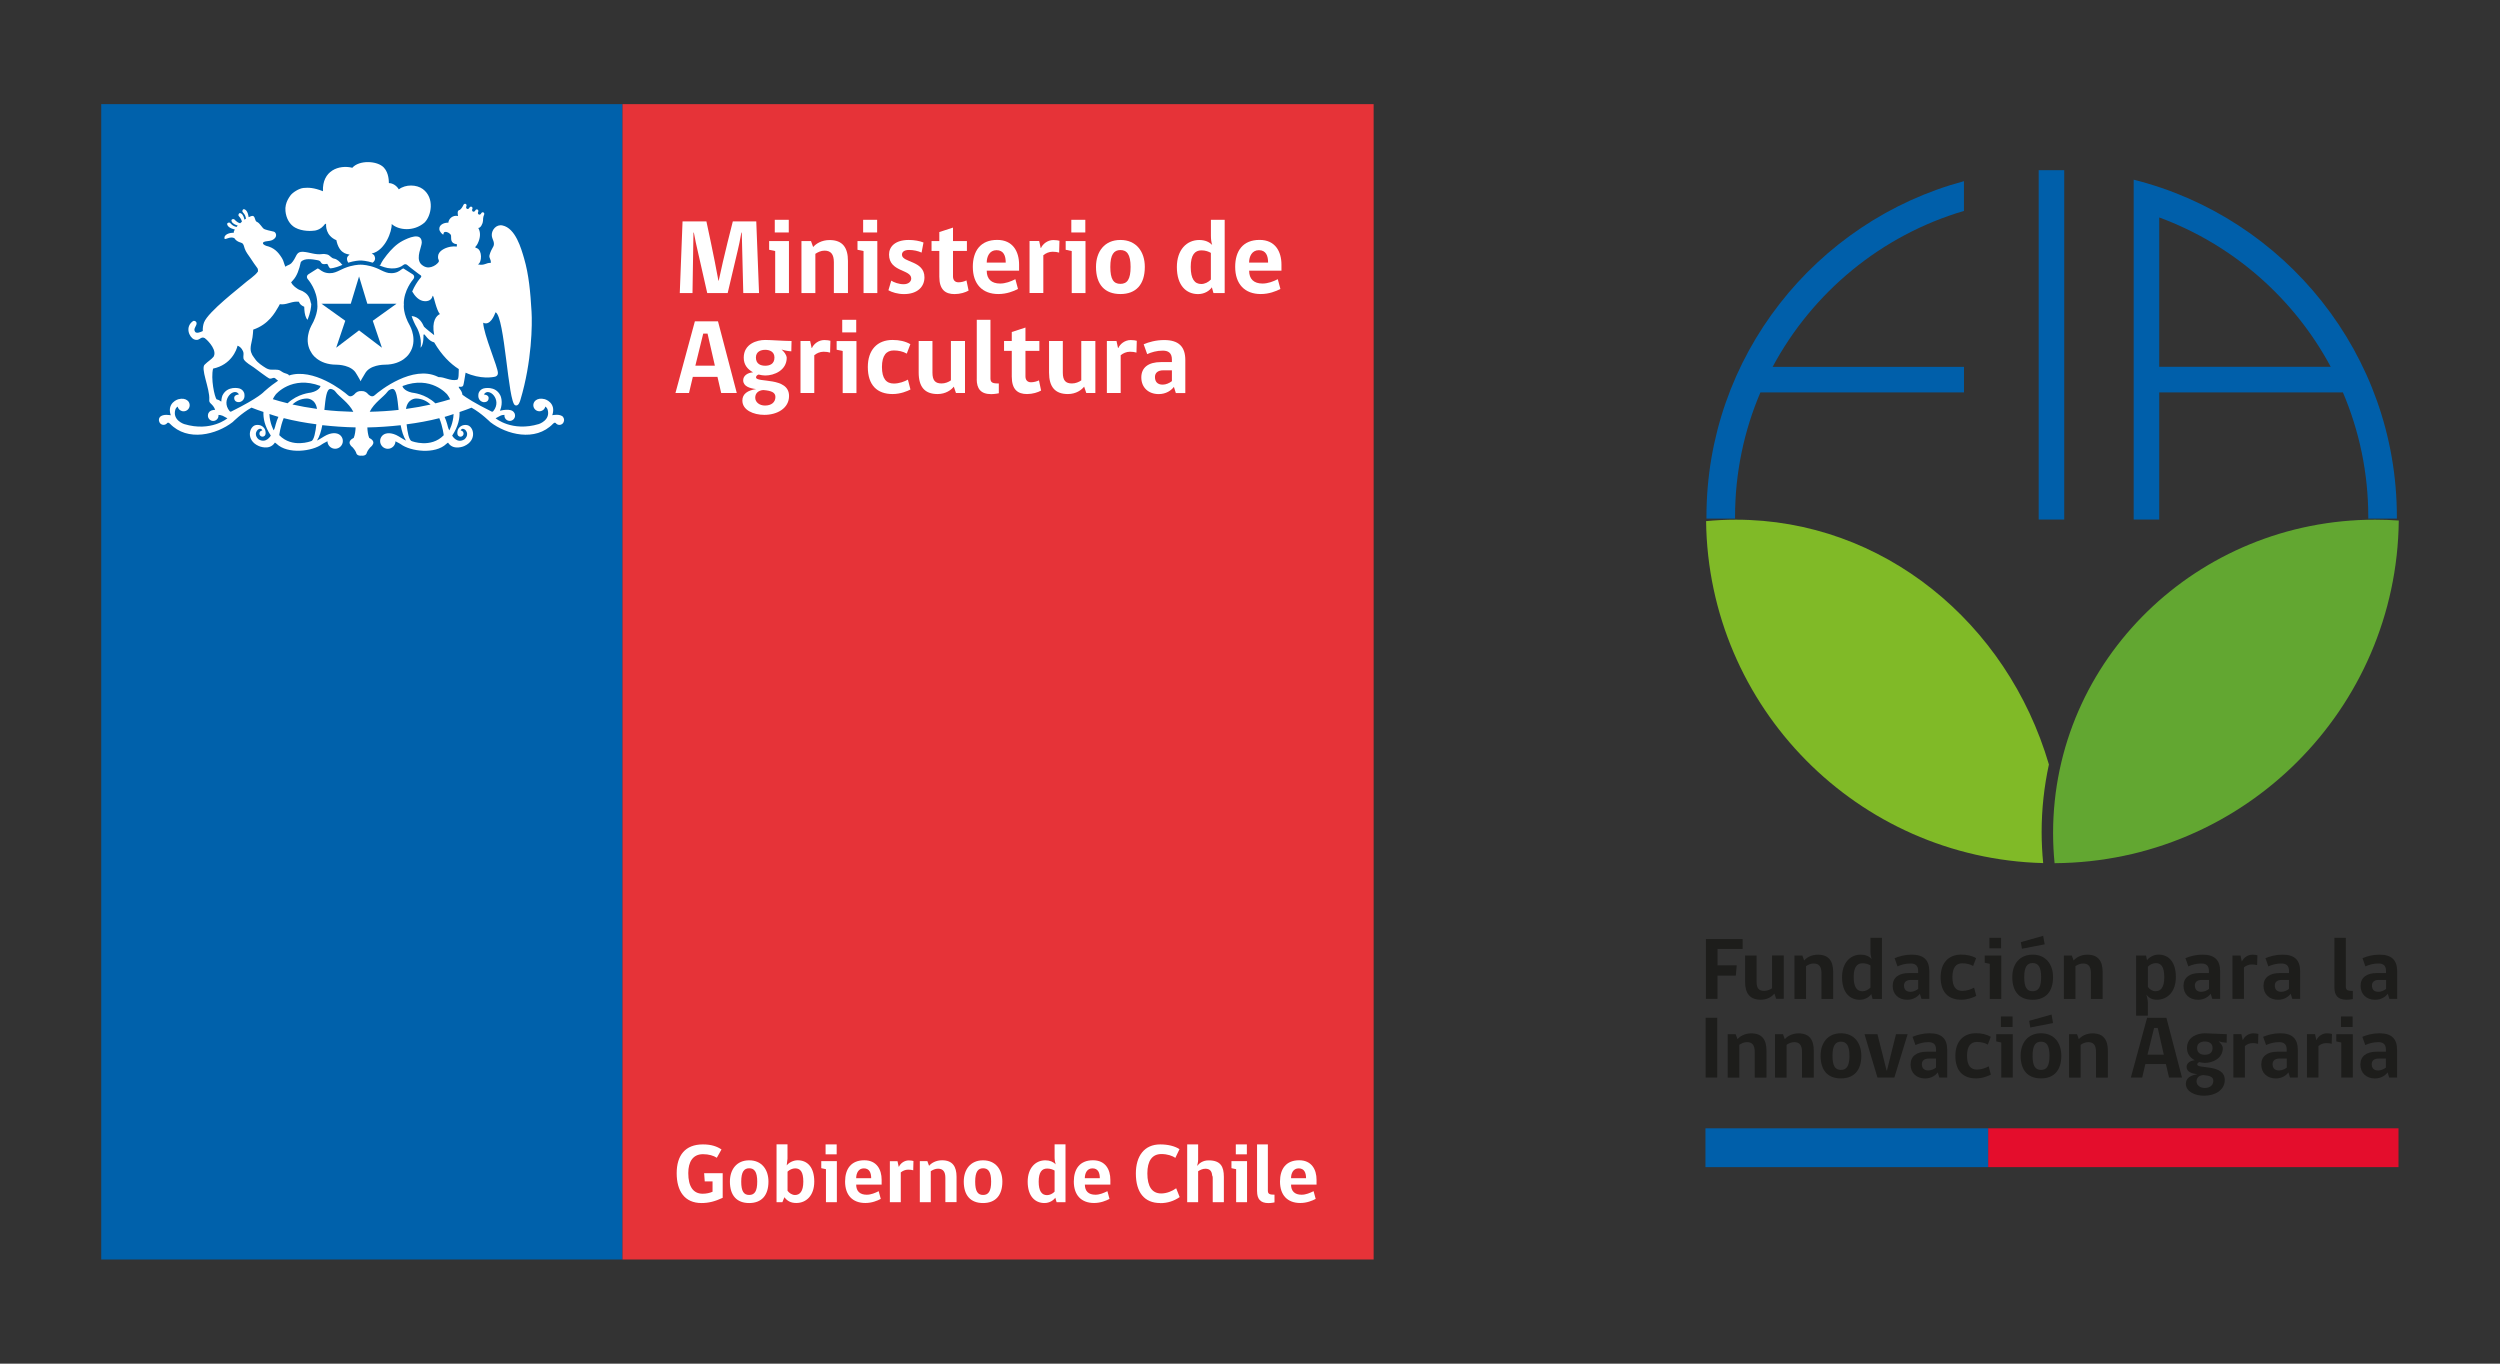
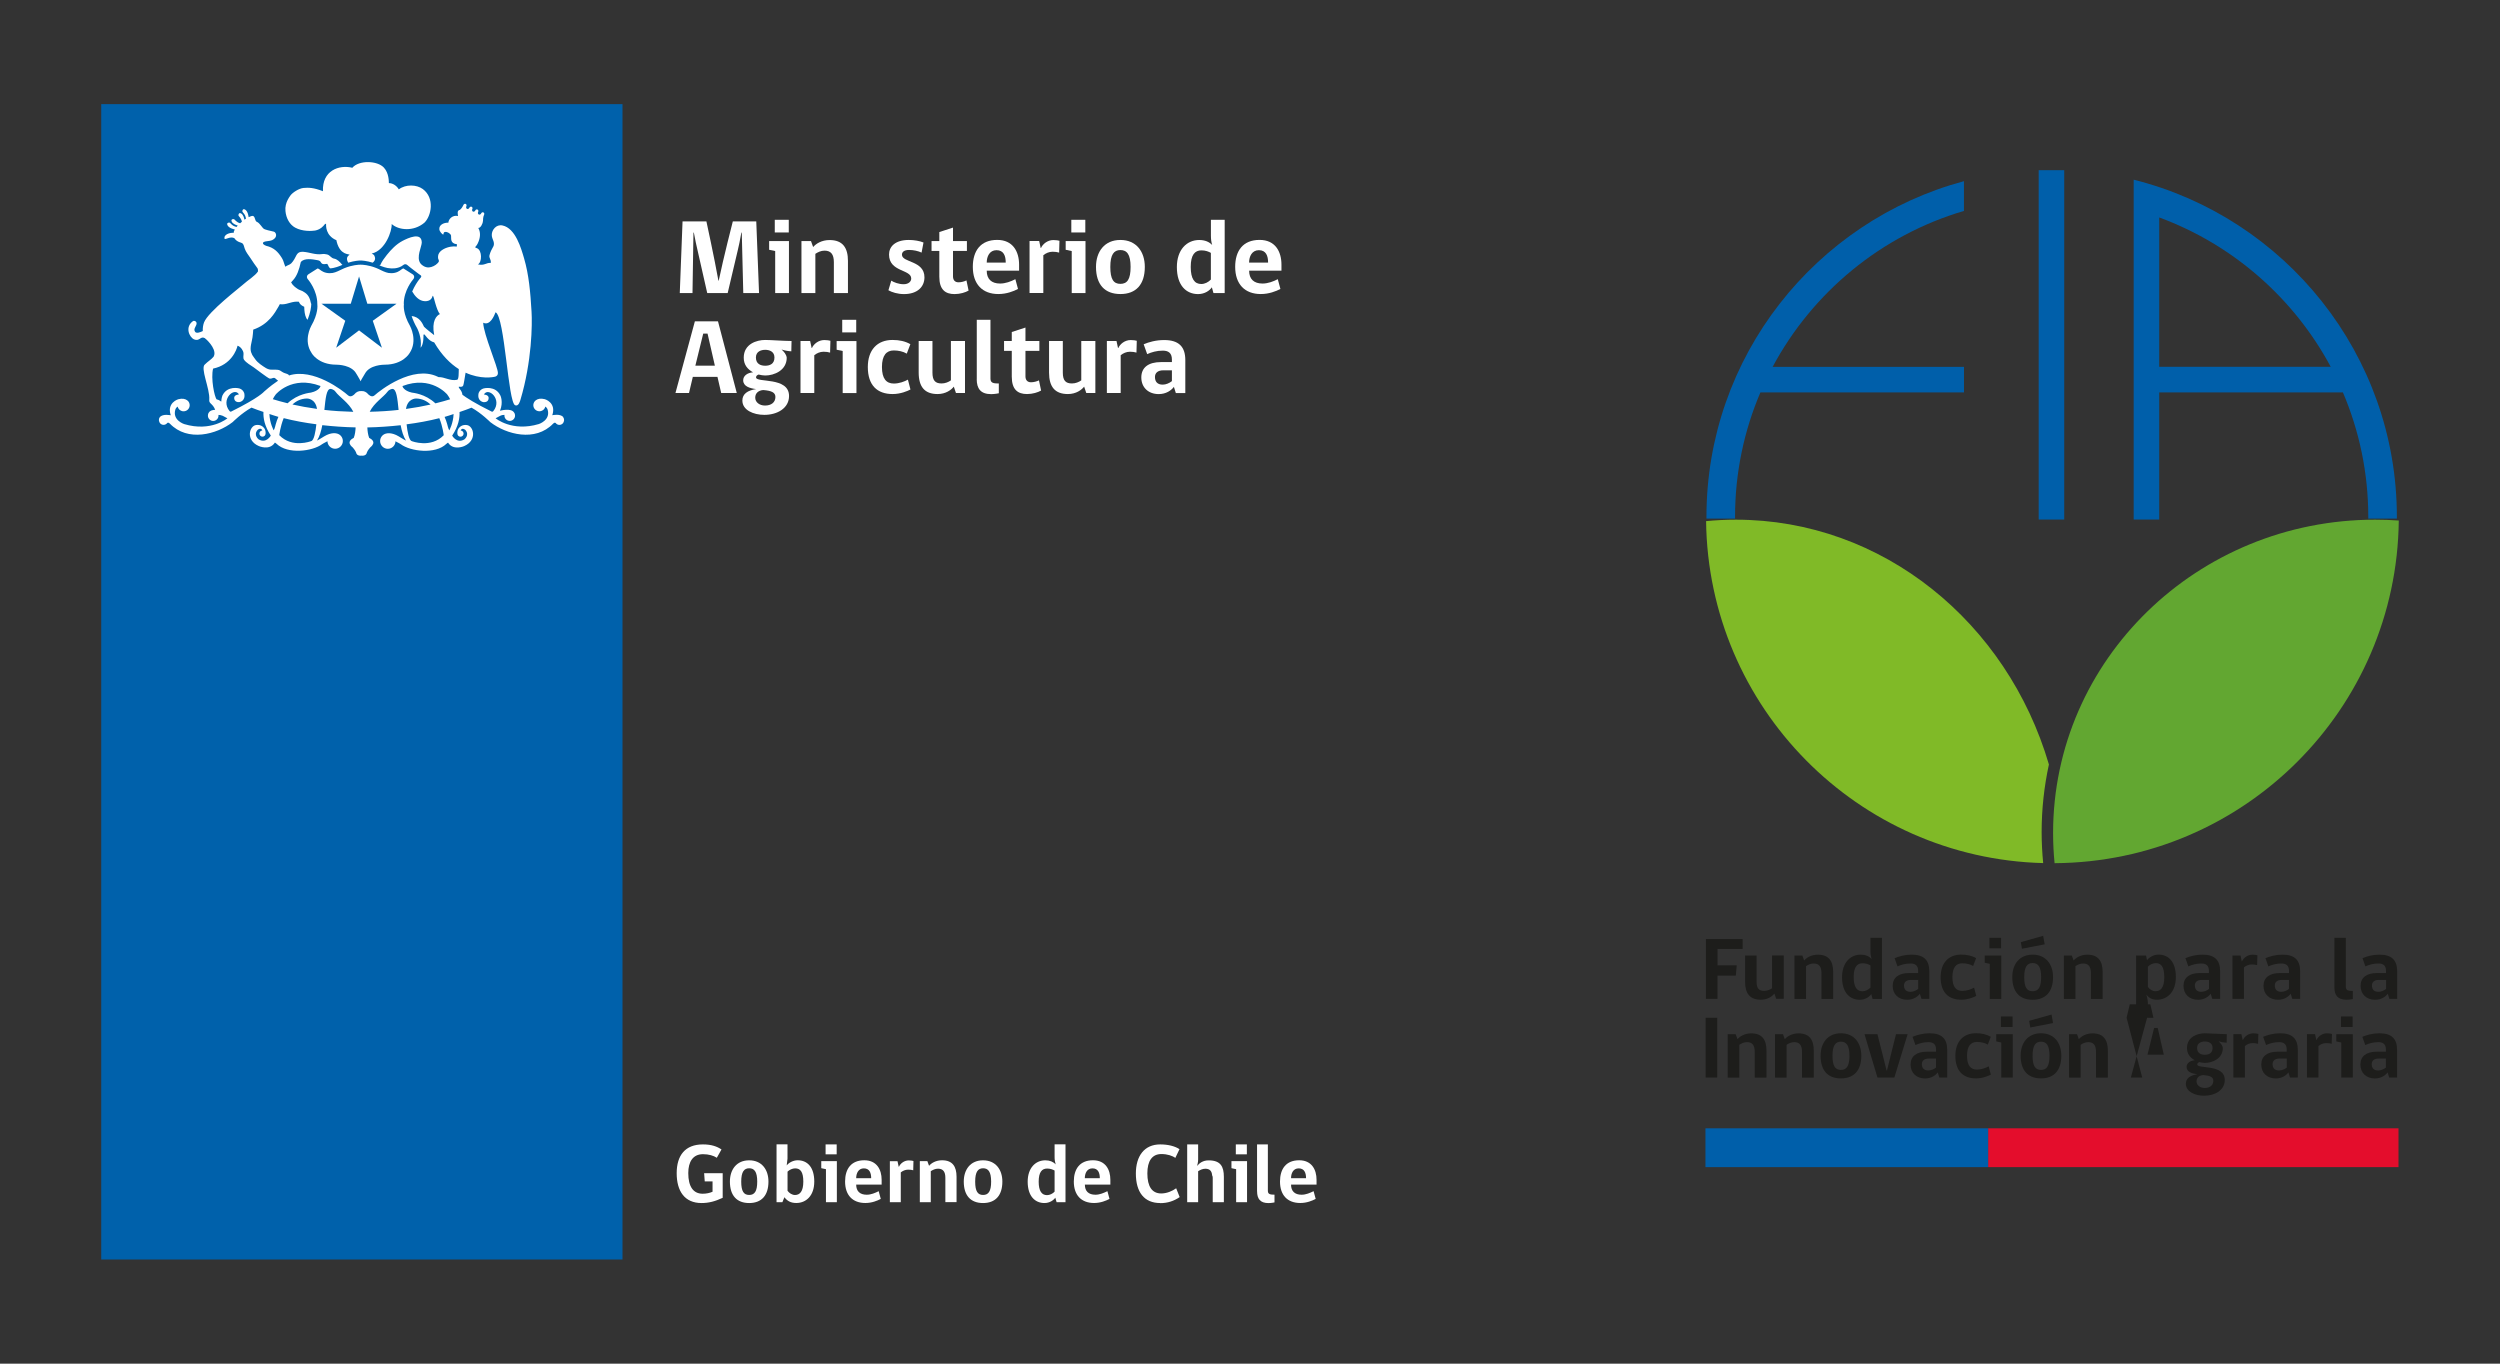
<svg xmlns="http://www.w3.org/2000/svg" id="Capa_1" version="1.1" viewBox="0 0 550 300">
  <rect x="0" y="0" width="550" height="300" fill="#333333" stroke="none" />
  <defs>
    <style>
      .st0 {
        fill: #fff;
      }

      .st1 {
        fill: #0061ab;
      }

      .st2 {
        fill: #e40d2c;
      }

      .st3 {
        fill: #1d1d1b;
      }

      .st4 {
        fill: #e63338;
      }

      .st5 {
        fill: #62a731;
      }

      .st6 {
        fill: #005faa;
      }

      .st7 {
        fill: #80ba27;
      }
    </style>
  </defs>
  <g>
    <rect class="st1" x="22.27" y="22.91" width="114.68" height="254.18" />
-     <rect class="st4" x="136.95" y="22.91" width="165.25" height="254.18" />
    <path class="st0" d="M158.99,263.52c-1.68.79-3.08,1.15-4.65,1.15-3.72,0-5.47-2.62-5.47-6.56s1.88-6.34,5.77-6.34c1.9,0,3.11.46,4.09,1.11l-1.03,1.83c-.7-.46-1.75-.79-3.04-.79-2.23,0-3.24,1.69-3.24,4.16,0,2.93,1.07,4.54,3.17,4.54.81,0,1.58-.17,2.17-.44v-2.28h-1.72l-.13-1.79h4.08v5.44Z" />
    <path class="st0" d="M169.06,259.95c0,3.08-1.55,4.72-4.24,4.72s-4.24-1.62-4.24-4.72c0-2.66,1.48-4.68,4.24-4.68s4.24,2.03,4.24,4.68M166.59,259.95c0-2.18-.65-2.93-1.77-2.93s-1.75.78-1.75,2.93.57,2.94,1.75,2.94,1.77-.79,1.77-2.94" />
    <path class="st0" d="M173.1,256.37c.41-.55,1.38-1.11,2.39-1.11,2.12,0,3.65,1.51,3.65,4.68s-1.84,4.72-3.95,4.72c-1.29,0-2.04-.5-2.62-1.27l-.44,1.09h-1.29v-12.72h2.41v3.15l-.17,1.45ZM173.26,261.98c.37.5.99.92,1.64.92,1.05,0,1.83-.77,1.83-2.95s-.68-2.91-1.79-2.91c-.61,0-1.27.32-1.68.72v4.22Z" />
    <path class="st0" d="M181.71,264.48v-7.26l-1.03-.22v-1.55h3.43v9.03h-2.39ZM181.63,251.77h2.44v2.19h-2.44v-2.19Z" />
    <path class="st0" d="M188.36,260.61c0,1.44.81,2.23,2.32,2.23.94,0,1.85-.39,2.63-.78l.46,1.7c-.76.4-1.95.9-3.39.9-2.82,0-4.46-1.73-4.46-4.72,0-2.78,1.33-4.68,4.22-4.68,2.73,0,3.82,2.03,3.82,4.3v1.05h-5.6ZM190.04,257.04c-1.19,0-1.68,1.09-1.68,2.16h3.3c0-1.16-.37-2.16-1.62-2.16" />
    <path class="st0" d="M200.92,257.46c-.29-.09-.7-.14-1.13-.14-.64,0-1.21.28-1.62.61v6.56h-2.4v-9.03h1.68c.09.42.18.81.26,1.21h.07c.27-.64,1.09-1.38,2.15-1.38.48,0,.83.07,1.03.13-.02.68-.02,1.36-.05,2.04" />
    <path class="st0" d="M207.98,264.48v-5.36c0-1.36-.52-2.01-1.62-2.01-.63,0-1.16.28-1.59.55v6.82h-2.41v-9.03h1.66l.37,1.03c.51-.61,1.51-1.22,2.86-1.22,2.28,0,3.19,1.35,3.19,3.63v5.58h-2.45Z" />
    <path class="st0" d="M220.52,259.95c0,3.08-1.55,4.72-4.25,4.72s-4.24-1.62-4.24-4.72c0-2.66,1.48-4.68,4.24-4.68s4.25,2.03,4.25,4.68M218.05,259.95c0-2.18-.65-2.93-1.77-2.93s-1.74.78-1.74,2.93.57,2.94,1.74,2.94,1.77-.79,1.77-2.94" />
    <path class="st0" d="M232.24,256.15c-.15-.52-.23-.97-.23-1.66v-2.73h2.4v12.72h-1.96l-.28-.99c-.37.55-1.24,1.18-2.39,1.18-2.05,0-3.69-1.48-3.69-4.7,0-2.99,1.7-4.7,3.89-4.7.98,0,1.75.33,2.25.89M232.01,257.52c-.37-.22-.94-.44-1.64-.44-1.14,0-1.86.78-1.86,2.88s.69,2.97,1.83,2.97c.6,0,1.21-.29,1.67-.77v-4.63Z" />
    <path class="st0" d="M238.67,260.61c0,1.44.81,2.23,2.32,2.23.94,0,1.84-.39,2.64-.78l.46,1.7c-.76.4-1.96.9-3.39.9-2.82,0-4.46-1.73-4.46-4.72,0-2.78,1.33-4.68,4.22-4.68,2.73,0,3.82,2.03,3.82,4.3v1.05h-5.6ZM240.34,257.04c-1.2,0-1.68,1.09-1.68,2.16h3.3c0-1.16-.37-2.16-1.62-2.16" />
    <path class="st0" d="M255.25,264.67c-3.5,0-5.36-2.36-5.36-6.5,0-3.82,1.84-6.4,5.36-6.4,1.69,0,3.22.37,4.24,1.05l-.92,1.92c-.64-.48-1.77-.85-3.06-.85-2.06,0-3.09,1.53-3.09,4.26,0,2.88,1.03,4.41,3.05,4.41,1.22,0,2.44-.52,3.29-1.14l.77,1.94c-1.23.85-2.63,1.33-4.27,1.33" />
    <path class="st0" d="M261.18,264.48v-12.71h2.41v3.34c0,.63-.2,1.25-.23,1.4.51-.62,1.27-1.23,2.55-1.23,2.61,0,3.34,1.35,3.34,3.63v5.58h-2.45v-5.36c0-.24-.04-.42-.13-.55-.07-1.01-.59-1.46-1.49-1.46-.63,0-1.16.28-1.59.55v6.82h-2.41Z" />
    <path class="st0" d="M271.95,264.48v-7.26l-1.03-.22v-1.55h3.43v9.03h-2.39ZM271.88,251.77h2.43v2.19h-2.43v-2.19Z" />
    <path class="st0" d="M276.55,262.09v-10.32h2.38v10.19c0,.76.46.87,1.46.87v1.7s-.7.15-1.33.15c-1.84,0-2.5-.98-2.5-2.58" />
    <path class="st0" d="M284.03,260.61c0,1.44.81,2.23,2.32,2.23.94,0,1.84-.39,2.64-.78l.46,1.7c-.76.4-1.95.9-3.39.9-2.82,0-4.46-1.73-4.46-4.72,0-2.78,1.33-4.68,4.22-4.68,2.73,0,3.82,2.03,3.82,4.3v1.05h-5.6ZM285.71,257.04c-1.2,0-1.68,1.09-1.68,2.16h3.3c0-1.16-.37-2.16-1.62-2.16" />
    <path class="st0" d="M82,57.78c.25-.21.78-.66.36-1.53-.21-.4-.74-.44-.51-.49,2.88-.68,4.41-4.87,4.32-6.48,1.48,1.36,4.79,1.75,7.2-.29,1.55-1.5,2.3-5.43-.35-7.4-1.36-1-3.77-1.09-5.28.07-.48-.8-1.31-1.37-2.19-1.38-.01-.28.04-2.18-1.09-3.4-1.44-1.57-5.48-1.69-6.95.03-2.9-.73-6.67.61-6.46,5.16-2.04-.81-3.21-.82-4.29-.72-1.01.1-2.37,1-2.84,1.62-.22.28-.46.67-.63,1-.33.65-.59,1.51-.49,2.47.15,1.62.95,2.98,2.12,3.63,1.62.89,3.67.77,4.41.65.56-.12,1.17-.33,1.8-1,.19-.19.32-.5.6-.5,0,.41-.15,2.59,2.28,3.63.01.1.05.2.07.36.77,3,2.79,2.63,2.82,2.84-.89.54-.52,1.33-.3,1.74,1.37-.42,2.38-.48,2.7-.48s1.33.06,2.7.48" />
    <path class="st0" d="M88.83,66.84c0-3.01,2.02-5.33,2.05-5.36.22-.25.25-.48.23-.65-.04-.28-.26-.47-.3-.47-.58-.39-1.88-1.19-1.88-1.19l-.1-.09h-.11c-.14,0-.25.08-.43.22-.36.28-1.03.8-2.2.8-.21,0-.42-.02-.64-.05-.61-.09-1.64-.61-1.64-.61-.33-.18-.75-.36-.92-.43l-.07-.03c-1.68-.69-3.1-.75-3.5-.75s-1.82.06-3.5.75l-.08.03c-.09.04-.24.11-.42.19l-1.02.48c-.34.15-.78.32-1.12.37-.22.03-.43.05-.64.05-1.17,0-1.84-.52-2.2-.8-.18-.13-.29-.22-.42-.22h-.1s-.06.05-.06.05c0,0-1.33.82-1.89,1.2-.09.04-.3.22-.34.5-.02.16,0,.39.23.64.08.1,2.05,2.39,2.05,5.41.05.34.2,2.16-1.34,4.82-.07.14-1.77,3.24.09,5.97,0,.03,1.4,2.56,5.46,2.56.33,0,3.33.06,4.36,1.97.04.08.53.84.72,1.22l.23.46.23-.46c.2-.37.67-1.13.74-1.24,1.02-1.9,4.01-1.95,4.35-1.95,4.01,0,5.44-2.52,5.44-2.52,1.9-2.79.12-5.99.11-6.01-1.54-2.67-1.39-4.48-1.34-4.87M87.25,66.81l-5.24,3.76,2.01,5.93-5.03-3.82-5.03,3.82,2-5.93-5.24-3.75h-.02s6.47,0,6.47,0l1.82-6,1.82,6h6.46-.01Z" />
    <path class="st0" d="M123.9,91.75c-.66-.8-2.4-.4-2.4-.4.94-2.79-1.64-3.53-1.64-3.53-.92-.24-1.53-.07-1.92.2,0,0-.02.01-.03.02,0,0-.02.01-.02.02-.07.05-.13.09-.18.15-.23.24-.38.57-.38.93,0,.74.6,1.34,1.34,1.34.29,0,.55-.09.77-.24.26-.19.46-.47.53-.8.36.23.49.62.49.62.75,2.38-1.92,3.23-1.92,3.23-5.9,1.77-9.51-1.27-9.51-1.27l1.03-.55c.35-.16.68-.2.93-.2-.01.05-.02.11-.02.17,0,.63.53,1.16,1.17,1.16s1.17-.52,1.17-1.16c0-.48-.24-.72-.24-.72-.69-1.04-3.07-.35-3.07-.35.79-1.96.08-3.36.08-3.36-1.1-2.26-3.7-1.55-3.7-1.55-.91.28-1.1,1.08-1.1,1.08-.35,1.79,1.13,1.94,1.13,1.94,1.07.05,1.08-.81,1.08-.81.14-.83-1.04-.88-1.04-.88.99-1.75,4.13,1.12,2.08,3.65-.21.25-.41.09-.41.09-3.67-1.82-5.5-3.01-6.39-3.68-.09-1-.96-1.51-.79-1.77.14-.06.66.2.95-.23.11-.16.35-1.74.54-2.86,3.25,1.49,6.03,1.03,6.59.85.28-.12.51-.32.52-.75.05-1.24-3.16-8.52-3.24-11.09,1.52.75,2.45-1.59,2.72-2.3,2.04.93,2.74,19.83,4.31,20.46.78.32,1.09-.97,1.17-1.21,2.52-8.42,2.61-16.63,2.44-19.38-.25-4.31-.6-8.17-1.64-11.72-.64-2.18-1.87-6.64-4.76-7.25-1.35-.29-2.37.97-2.35,2.1.02.98.7,1.45.4,2.41-.36.63-.72,1.31-.9,2.02-.17.7.45.99.25,1.73-.91-.14-1.37.66-2.8.3.93-.43.95-3.1-.2-3.55-.17-.07-.37-.1-.4-.25,0,0,.37-.39.55-.78.66-1.35.65-2.53.13-3.43.47.04.97-.83,1.03-1.53h.01s0-.04,0-.05h0c.01-.19-.02-.8.25-1.36.09-.19,0-.4-.16-.48-.16-.08-.38,0-.47.18-.28.6-.96.26-.67-.33.09-.19,0-.4-.16-.48-.16-.07-.38-.02-.47.18-.27.57-.93.25-.66-.32.09-.18,0-.4-.16-.47-.16-.07-.38-.01-.47.18-.28.59-.96.26-.68-.32.09-.2,0-.41-.16-.49-.16-.07-.37,0-.47.18-.3.63-.51.89-.82,1.14-.64.11-.47.85-.39,1.34-1.19-.26-2.09.65-2.13,1.47h-.13c-.99.02-1.93.53-1.86,1.44.04.52.64,1.16.87,1.17.11-.04-.05-.55.46-.58.47-.03,1.16.37,1.25.82.1.51-.31,1.72,1.3,1.9,0,0-.01.25-.04.51-.58-.04-.73-.07-1.3.02-1.02.16-2.41.73-2.75,1.74-.07.17-.09.52-.07.76.02.21.21.46.19.72-.02.12-.23.38-.32.45-.42.45-1.21.87-1.91.9-.77.04-1.52-.46-1.82-.87-1.02-1.38.3-3.75.28-4.64-.06-2.36-3.04-.95-4.22-.34-1.41.74-2.53,1.93-3.47,3.1-.52.64-1.1,1.45-1.39,2.13-.05.13-.17.15-.29.14.6.27,1.67.67,2.51.68,0,0,1.65.22,2.83-.76,0,0,.17-.15.41-.15.17,0,.32.07.45.19.01.02.16.14.34.28.1.09.23.19.37.3.07.05.14.11.22.17.2.15.41.32.62.48.04.03.08.06.12.09.23.18.46.35.67.51.24.18.47.35.61.44h.01s.08.09.1.18c0,.09-.04.19-.11.29,0,0-.13.14-.32.38-.39.5-1.06,1.48-1.57,2.69.56.97,1.49,2.12,2.83,2.14,1.07,0,1.51-.52,1.67-1.21.02.02.08.09.09.09.13-.11.72,3.08,1.5,3.95-.73.34-1.86,1.49-1.25,4.64-.6-.48-1.71-1.32-2.24-1.86-.32-.65-.94-2.19-2.72-2.34.26.79.63,1.68,1.21,2.67.01.03,1.1,2.03.76,4.3.75-.77.63-2.87.63-2.87.03-.03.13-.06.17-.07.15-.01.9,1.45,2.19,1.76,1.69,2.88,3.58,4.71,5.41,5.87-.03.7.05,2.36-.4,2.36-1.44.32-2.77-.65-4.04-.59-.11-.05-.22-.1-.22-.1-5.46-2.63-12.67,3.02-13.87,4.11-.63.58-1.36-.21-1.36-.21-.43-.54-1-.79-1.55-.73-.55-.06-1.12.18-1.55.73,0,0-.73.79-1.37.21-1.14-1.04-7.66-6.09-13-4.37-.01-.29-.73-.44-.93-.52-.42-.12-.8-.46-1.06-.59-.58-.29-1.53-.11-2.19-.19-.26-.04-.62-.17-.85-.31-.86-.53-1.83-1.17-2.37-1.94-.09-.13-.3-.42-.34-.47-.27-.33-.4-.58-.6-1.13-.29-1.05.16-2.18.32-3.25.11-.79.09-.84.16-1.69,3.39-1.16,4.77-3.7,5.56-5.06.08-.11.29-.54.29-.54.15.02.3.03.46.04,1.35,0,2.27-.75,3.75-.57,0,.08.2.71,1.16,1.1.03.97.1,1.77.47,2.53.08.13.18.24.26.35.63-1.56.8-2.78.82-3.51-.05-.06-.09-.15-.11-.29-.32-1.65-1.09-2.1-1.81-2.52-.36-.19-.75-.25-1.09-.5-.53-.36-1.08-.75-1.43-1.43,0,0,.17-.16.36-.4.95-.99,1.42-2.45,1.77-4.05.72-.99,2.73-.6,3.5-.46.2.02.53.1.69.22.22.15.27.49.57.62.32.13.68.03,1.06,0,.14.16.22.38.32.59,0,0,.1.19.3.4.94-.02,2.2-.52,2.73-.78-.06-.04-.12-.08-.15-.12-.42-.54-1.06-1.13-1.65-1.23-.75-.12-.91-.79-1.62-.94-.18-.05-.82-.14-1.03-.07-1.59.21-2.71-.4-4.19-.5-1.41-.1-1.45.86-1.97,1.66-.19.3-.42.65-.65.87-.39.38-.84.39-1.31.75l-.22-.59c-.13-.49-.31-.99-.63-1.47-.77-1.2-1.64-2.13-3.34-2.53-.33-.13-.37-.15-.59-.32-.28-.22-.08-.47,0-.5.48-.28,1.32-.18,1.87-.43,1.36-.63.88-1.78.35-1.88-.68-.13-1.92-.45-2.16-.6-.33-.21-.9-1.24-1.44-1.5-.6-.16-.39-1.13-.94-1.35-.24-.04-.59.08-.97.27-.02-.2-.17-1.31-.78-1.67-.46-.26-.62.15-.6.41.03.24.67.56.79,1.6-.11.07-.22.13-.33.21-.09-.43-.28-1.1-.72-1.36-.46-.26-.62.14-.6.41.02.23.59.52.76,1.4-.14.11-.26.22-.39.34-.91-.25-1.16-.87-1.39-.91-.26-.06-.67.07-.46.55.22.48.91.74,1.32.87-.09.1-.17.2-.25.3-1.06-.21-1.32-.9-1.55-.95-.26-.05-.68.08-.46.56.31.67,1.51.93,1.62.95-.17.29-.28.55-.24.74-.82-.09-2.28.35-2.01,1.32.27.2,1.24-.6,2.14-.16.59.92,1.54.95,1.75,1.12.33.26.38.73.53,1.16.26.79.82,1.43,1.28,2.13.51.77,1.03,1.57,1.56,2.25.06.18.12.37.09.66-.6.96-2.41,2.08-3.15,2.78-.75.7-7.83,6.09-8.72,8.44-.2.53-.31,1.2-.28,1.9-.43.23-1.38.61-1.68.18-.55-.76.52-1.33.29-2.07-.11-.28-.52-.47-.78-.28-1.76,1.26-.85,3.5.26,4.01,1.23.51,1.4-.81,2.35-.28.23.13,2.47,2.14,2.09,3.72-.02.08-.11.31-.15.37-.49.61-1.31,1.08-1.87,1.66-1.17.74,1.11,5.4.92,7.79-.13.91.76.8,1.3,2.23-.55.02-1.1.15-1.37.57,0,0-.23.23-.23.72,0,.63.52,1.16,1.16,1.16s1.17-.52,1.17-1.16c0-.06,0-.13-.01-.17.25,0,.58.05.94.2l1.03.55s-3.61,3.05-9.51,1.27c0,0-2.67-.85-1.93-3.23,0,0,.13-.4.5-.62.07.32.26.61.53.8.22.15.48.24.77.24.74,0,1.34-.6,1.34-1.34,0-.36-.14-.69-.37-.93-.06-.06-.11-.1-.19-.15,0,0,0-.01,0-.01-.02-.02-.03-.02-.03-.02-.4-.28-1.01-.45-1.93-.2,0,0-2.57.74-1.64,3.53,0,0-1.74-.4-2.4.4,0,0-.23.25-.21.66h0v.03c.02.16.07.35.19.57.18.26.48.44.83.44.32,0,.6-.15.79-.37,0-.01,0-.01,0-.01.07-.09.28-.21.6.11,3.91,4.08,10.29,2.4,13.82-.34,0,0,1.96-1.97,4.14-3.18.85.37,1.75.64,2.63.95-.06,1.27.2,3.08,1.62,5.2,0,0-1,1.84-2.68.83,0,0-1.24-.96-.19-2.11,0,0,.71-.59,1.01.15-.36.02-.65.32-.65.69s.3.68.68.68.66-.29.68-.64c.03-.28.05-.99-.56-1.5,0,0-.54-.58-1.55-.42-1.48.23-2.32,3.34.61,4.62,0,0,2.3,1.05,3.49-.67,0,0-.02-.25.43.18,2.44,2.36,7.88,1.68,10.04.07,0,0,.55-.35,1.15-.63.03.91.77,1.65,1.7,1.65s1.69-.77,1.69-1.7c0-.84-.6-1.53-1.4-1.67-.04-.01-1.12-.32-2.7.64,0,0-1.67,1.05-1.57.89.56-.88.91-2.07,1.15-3.35,2.37.26,4.81.44,7.33.49-.03.73-.13,1.63-.42,2.32,0,0-.89.37-.91,1,0,0-.1.46.69,1.09,0,0,.58.64.75,1.13,0,0,.05.69,1,.69.07,0,.13,0,.18-.02.06.01.12.02.18.02.95,0,1-.69,1-.69.17-.5.74-1.13.74-1.13.79-.64.69-1.09.69-1.09-.02-.63-.91-1-.91-1-.28-.69-.38-1.58-.41-2.31,2.52-.05,4.96-.23,7.33-.49.24,1.27.59,2.46,1.15,3.35.1.16-1.57-.89-1.57-.89-1.58-.96-2.67-.65-2.71-.64-.79.14-1.39.83-1.39,1.67,0,.93.76,1.7,1.69,1.7s1.67-.75,1.69-1.65c.6.28,1.15.63,1.15.63,2.16,1.61,7.61,2.29,10.05-.07.44-.43.42-.18.42-.18,1.19,1.72,3.5.67,3.5.67,2.92-1.29,2.08-4.39.61-4.62-1.02-.16-1.56.42-1.56.42-.6.51-.59,1.22-.55,1.5.02.36.31.64.68.64s.68-.3.68-.68-.29-.67-.65-.69c.3-.74,1.01-.15,1.01-.15,1.06,1.15-.19,2.11-.19,2.11-1.68,1.01-2.68-.83-2.68-.83,1.41-2.11,1.68-3.92,1.62-5.19.88-.32,1.79-.59,2.64-.96,2.18,1.21,4.13,3.18,4.13,3.18,3.53,2.73,9.91,4.41,13.82.34.31-.33.53-.2.6-.11,0,0,0,0,0,.01.19.23.47.37.79.37.34,0,.64-.18.83-.44.12-.22.17-.4.19-.57h0v-.03c.02-.41-.21-.66-.21-.66M50.91,90.52s-.19.17-.41-.09c-2.06-2.53,1.08-5.4,2.08-3.65,0,0-1.18.04-1.05.88,0,0,.02.86,1.08.81,0,0,1.48-.15,1.13-1.94,0,0-.19-.81-1.1-1.08,0,0-2.59-.7-3.7,1.55,0,0-.23.54-.26,1.36-.3-.24-.64-.43-1.01-.49-.49-.51-1.33-4.65-.79-6.78,3.97-.83,5.19-4.11,5.38-5.04.8.26,1.27,1.19,1.31,1.58.06.54-.18,1.1.13,1.53.46.64,1.49,1.23,2.12,1.66.21.14,3.13,2.39,3.5,2.47.42.09.67-.22,1.03-.16.13.03.22.12.32.2,0,0,.21.21.51.42-.76.51-1.76,1.23-3.08,2.4,0,0-1.01,1.3-7.2,4.37M60.66,93.34s-.25,1.09-.45,1.33c0,0-.87-1.56-.94-3.59.66.21,1.31.45,1.98.63-.22.51-.44,1.02-.59,1.63M68.44,97.05s-4.15,1.63-7-1.31c0,0,.2-1.84.97-3.75,2.31.59,4.71,1.03,7.19,1.35-.17,1.58-.51,3.61-1.17,3.71M64.34,88.99c.82-.77,1.87-1.3,3.21-1.32,0,0,1.85-.02,2.19,2.29-2.01-.28-3.84-.62-5.39-.97M68.47,86.36c-.23.05-2.94.23-5.2,2.36-1.24-.31-2.37-.62-3.25-.9.18-.35.37-.7.64-1.04,0,0,3.51-4.26,9.82-1.87.12.04-.28,1.06-2.01,1.44M71.36,90.18c.26-2.51.45-4.63,1.36-4.62,0,0,.66.02,1.11.64.79,1.1,2.92,2.41,3.9,4.4-2.28-.06-4.43-.19-6.36-.42M81.33,90.6c.97-1.99,3.11-3.31,3.9-4.4.45-.61,1.1-.64,1.1-.64.91,0,1.1,2.11,1.36,4.62-1.93.22-4.08.36-6.37.41M88.57,84.92c6.3-2.4,9.82,1.87,9.82,1.87.27.34.46.7.64,1.05-.88.28-2,.59-3.24.9-2.26-2.14-4.98-2.32-5.2-2.37-1.73-.38-2.14-1.4-2.01-1.44M91.51,87.67c1.34.02,2.39.55,3.21,1.33-1.56.36-3.39.69-5.4.97.34-2.32,2.19-2.3,2.19-2.3M90.62,97.05c-.66-.1-1-2.13-1.17-3.7,2.48-.32,4.89-.76,7.2-1.35.77,1.91.97,3.75.97,3.75-2.85,2.93-7,1.31-7,1.31M98.84,94.67c-.19-.24-.45-1.33-.45-1.33-.15-.61-.37-1.11-.58-1.62.67-.19,1.32-.41,1.98-.63-.07,2.02-.94,3.58-.94,3.58" />
    <path class="st0" d="M163.52,64.47l-.33-13.3h-.09c-.28,1.68-.56,2.89-.77,3.8l-2.24,9.5h-4.5l-2.15-9.5c-.21-.91-.49-2.12-.79-3.8h-.09l-.21,13.3h-2.8l.61-15.76h5.25s1.73,7.94,2.64,13.03h.07c1.05-5.07,3.1-13.03,3.1-13.03h5.16l.61,15.76h-3.45Z" />
    <path class="st0" d="M170.54,64.47v-9.24l-1.33-.28v-1.91h4.36v11.44h-3.03ZM170.45,48.36h3.08v2.78h-3.08v-2.78Z" />
    <path class="st0" d="M183.45,64.47v-6.79c0-1.73-.65-2.54-2.06-2.54-.79,0-1.47.35-2.01.7v8.64h-3.06v-11.44h2.1l.47,1.31c.65-.77,1.91-1.54,3.62-1.54,2.89,0,4.04,1.7,4.04,4.6v7.07h-3.1Z" />
-     <path class="st0" d="M189.98,64.47v-9.24l-1.33-.28v-1.91h4.36v11.44h-3.03ZM189.89,48.36h3.08v2.78h-3.08v-2.78Z" />
    <path class="st0" d="M198.43,56.04c0,1.77,4.95,1.24,4.95,4.97,0,2.08-1.54,3.69-4.5,3.69-1.38,0-2.66-.4-3.43-.84l.63-2.12c.54.37,1.66.79,2.71.79s1.68-.56,1.68-1.26c0-2.05-4.88-1.38-4.88-5.28,0-1.68,1.28-3.2,4.36-3.2,1.19,0,2.43.23,3.22.56l-.42,2.22c-.77-.35-1.75-.58-2.76-.58s-1.56.4-1.56,1.05" />
    <path class="st0" d="M210.01,64.7c-2.03,0-3.36-.96-3.36-3.83v-5.67h-1.71v-2.17h1.71v-1.98l3.01-.98v2.96h3.06v2.17h-3.06v5.6c0,.79.4,1.31,1.21,1.31.63,0,1.28-.19,1.75-.42l.47,2.24c-.68.4-1.87.77-3.08.77" />
    <path class="st0" d="M217.08,59.56c0,1.82,1.03,2.82,2.94,2.82,1.17,0,2.36-.44,3.36-.96l.58,2.15c-.96.51-2.52,1.12-4.32,1.12-3.52,0-5.62-2.19-5.62-5.98,0-3.52,1.7-5.93,5.37-5.93,3.45,0,4.81,2.57,4.81,5.44v1.33h-7.12ZM219.23,55.04c-1.52,0-2.15,1.38-2.15,2.73h4.18c0-1.47-.44-2.73-2.03-2.73" />
    <path class="st0" d="M233,55.57c-.37-.12-.91-.19-1.42-.19-.82,0-1.54.35-2.05.77v8.31h-3.03v-11.44h2.12l.33,1.54h.07c.35-.82,1.38-1.75,2.73-1.75.61,0,1.07.09,1.33.16l-.07,2.59Z" />
    <path class="st0" d="M235.78,64.47v-9.24l-1.33-.28v-1.91h4.36v11.44h-3.03ZM235.69,48.36h3.08v2.78h-3.08v-2.78Z" />
    <path class="st0" d="M251.86,58.72c0,3.9-1.96,5.97-5.37,5.97s-5.37-2.05-5.37-5.97c0-3.36,1.87-5.93,5.37-5.93s5.37,2.57,5.37,5.93M248.73,58.72c0-2.76-.82-3.71-2.24-3.71s-2.22.98-2.22,3.71.72,3.73,2.22,3.73,2.24-1,2.24-3.73" />
    <path class="st0" d="M266.68,53.91c-.19-.65-.28-1.24-.28-2.1v-3.45h3.03v16.11h-2.47l-.35-1.26c-.47.7-1.56,1.49-3.03,1.49-2.59,0-4.67-1.87-4.67-5.95,0-3.78,2.15-5.95,4.93-5.95,1.24,0,2.22.42,2.85,1.12M266.4,55.64c-.47-.28-1.19-.56-2.08-.56-1.45,0-2.36.98-2.36,3.64s.86,3.76,2.31,3.76c.77,0,1.54-.37,2.12-.98v-5.86Z" />
    <path class="st0" d="M274.81,59.56c0,1.82,1.03,2.82,2.94,2.82,1.17,0,2.36-.44,3.36-.96l.58,2.15c-.96.51-2.52,1.12-4.32,1.12-3.53,0-5.63-2.19-5.63-5.98,0-3.52,1.7-5.93,5.37-5.93,3.45,0,4.81,2.57,4.81,5.44v1.33h-7.12ZM276.95,55.04c-1.52,0-2.15,1.38-2.15,2.73h4.18c0-1.47-.44-2.73-2.03-2.73" />
    <path class="st0" d="M151.59,86.46h-2.99l4.27-15.76h5.09l4.13,15.76h-3.43l-.82-3.55h-5.42l-.84,3.55ZM154.71,73.39l-1.73,7.05h4.29l-1.61-7.05h-.96Z" />
    <path class="st0" d="M174.14,75.02l-.05,2.27c-.54-.02-1.38-.14-2.15-.4.51.47,1.05,1.05,1.14,1.8,0,2.8-2.78,3.92-4.72,3.92-.44,0-.98-.09-1.47-.21-.35.12-.56.33-.56.63,0,1.24,7.26-.21,7.26,4.09,0,2.68-2.57,4.15-5.44,4.15-2.4,0-4.83-1.05-4.83-3.15,0-1.47,1.17-2.24,3.03-2.52-1.42-.17-2.85-.61-2.85-1.94,0-.96.89-1.66,2.17-1.75-1.14-.63-2.05-1.59-2.05-3.22,0-3.03,2.87-3.9,4.71-3.9,1.24,0,3.81.21,5.79.23M167.9,85.81c-1.07.09-1.75.7-1.75,1.68s.91,1.73,2.15,1.73c1.38,0,2.29-.7,2.29-1.89,0-1-.89-1.38-2.68-1.52M170.38,78.66c0-1.35-1.14-1.7-2.03-1.7s-2.05.35-2.05,1.7c0,1.45,1.1,1.8,2.05,1.8s2.03-.35,2.03-1.8" />
    <path class="st0" d="M182.61,77.57c-.37-.12-.91-.19-1.42-.19-.82,0-1.54.35-2.05.77v8.31h-3.03v-11.44h2.12l.33,1.54h.07c.35-.82,1.38-1.75,2.73-1.75.61,0,1.07.09,1.33.16l-.07,2.59Z" />
    <path class="st0" d="M185.39,86.46v-9.24l-1.33-.28v-1.91h4.36v11.44h-3.03ZM185.29,70.35h3.08v2.78h-3.08v-2.78Z" />
    <path class="st0" d="M200.3,85.69c-.65.35-2.19,1-3.92,1-3.41,0-5.46-1.94-5.46-5.95,0-3.73,2.05-5.95,5.44-5.95,1.52,0,2.82.3,3.92.93l-.79,2.08c-.82-.49-1.87-.7-2.87-.7-1.59,0-2.59,1.07-2.59,3.64s.96,3.64,2.61,3.64c1.19,0,2.36-.44,3.1-.86l.56,2.17Z" />
    <path class="st0" d="M210.31,86.46l-.47-1.4c-.54.7-1.75,1.63-3.57,1.63-2.85,0-4.16-1.59-4.16-4.74v-6.93h3.03v6.96c0,1.75.63,2.38,2.01,2.38.79,0,1.52-.3,2.05-.68v-8.66h3.1v11.44h-2.01Z" />
    <path class="st0" d="M214.89,83.43v-13.07h3.01v12.91c0,.96.58,1.1,1.84,1.1v2.15s-.89.19-1.68.19c-2.33,0-3.18-1.24-3.18-3.27" />
    <path class="st0" d="M225.95,86.69c-2.03,0-3.36-.96-3.36-3.83v-5.67h-1.7v-2.17h1.7v-1.98l3.01-.98v2.96h3.06v2.17h-3.06v5.6c0,.79.4,1.31,1.22,1.31.63,0,1.28-.19,1.75-.42l.47,2.24c-.68.4-1.87.77-3.08.77" />
    <path class="st0" d="M238.98,86.46l-.47-1.4c-.54.7-1.75,1.63-3.57,1.63-2.85,0-4.15-1.59-4.15-4.74v-6.93h3.03v6.96c0,1.75.63,2.38,2.01,2.38.79,0,1.52-.3,2.05-.68v-8.66h3.1v11.44h-2.01Z" />
    <path class="st0" d="M250.02,77.57c-.37-.12-.91-.19-1.42-.19-.82,0-1.54.35-2.05.77v8.31h-3.04v-11.44h2.12l.33,1.54h.07c.35-.82,1.38-1.75,2.73-1.75.61,0,1.07.09,1.33.16l-.07,2.59Z" />
    <path class="st0" d="M258.68,86.46l-.42-1.35c-.58.79-1.73,1.59-3.34,1.59-2.29,0-3.83-1.47-3.83-3.66s1.56-3.38,4.32-3.38h2.41v-.58c0-1.47-.84-1.94-2.01-1.94-1.35,0-2.5.35-3.43.77l-.77-2.17c1.14-.49,2.71-.93,4.51-.93,3.24,0,4.65,1.49,4.65,4.41v7.26h-2.08ZM257.82,81.47h-1.89c-1.26,0-1.84.61-1.84,1.47,0,1.05.56,1.68,1.7,1.68.72,0,1.47-.33,2.03-.77v-2.38Z" />
  </g>
  <g>
    <path class="st5" d="M527.73,114.52c-1.72-.13-3.46-.19-5.21-.19-39.12,0-70.84,30.87-70.84,68.94,0,2.24.11,4.45.33,6.63,41.59-.25,75.28-33.83,75.72-75.37Z" />
    <path class="st7" d="M450.76,168.19c-9.14-31.2-36.52-53.86-68.89-53.86-2.21,0-4.38.11-6.53.32.5,40.97,33.33,74.16,74.16,75.23-.22-2.25-.34-4.53-.34-6.83,0-5.1.56-10.07,1.6-14.86Z" />
    <path class="st3" d="M377.86,208.77v3.6h4.22l-.2,2.26h-4.03v5.12h-2.55v-13.15h8.08v2.16h-5.52Z" />
    <path class="st3" d="M390.76,219.75l-.39-1.17c-.45.58-1.46,1.36-2.98,1.36-2.37,0-3.47-1.33-3.47-3.95v-5.78h2.53v5.79c0,1.46.52,1.99,1.68,1.99.66,0,1.26-.26,1.72-.57v-7.22h2.58v9.54h-1.67Z" />
    <path class="st3" d="M400.72,219.75v-5.67c0-1.44-.54-2.11-1.72-2.11-.66,0-1.22.28-1.67.58v7.21h-2.55v-9.54h1.74l.39,1.09c.54-.64,1.6-1.28,3.02-1.28,2.42,0,3.37,1.42,3.37,3.84v5.9h-2.59Z" />
    <path class="st3" d="M411.74,210.95c-.16-.54-.24-1.03-.24-1.75v-2.88h2.53v13.44h-2.07l-.28-1.06c-.39.59-1.31,1.25-2.53,1.25-2.17,0-3.9-1.55-3.9-4.96,0-3.16,1.79-4.97,4.11-4.97,1.03,0,1.85.35,2.37.94ZM411.5,212.39c-.39-.24-.99-.47-1.73-.47-1.2,0-1.96.82-1.96,3.03s.72,3.13,1.92,3.13c.64,0,1.28-.31,1.77-.81v-4.88Z" />
    <path class="st3" d="M422.72,219.75l-.35-1.13c-.49.67-1.45,1.33-2.79,1.33-1.91,0-3.19-1.23-3.19-3.05s1.3-2.83,3.6-2.83h2v-.49c0-1.23-.7-1.61-1.67-1.61-1.13,0-2.09.28-2.87.64l-.64-1.81c.96-.41,2.27-.78,3.77-.78,2.7,0,3.87,1.24,3.87,3.68v6.05h-1.73ZM422,215.58h-1.57c-1.05,0-1.55.5-1.55,1.23,0,.87.48,1.39,1.43,1.39.6,0,1.22-.27,1.69-.64v-1.98Z" />
    <path class="st3" d="M434.77,219.1c-.54.3-1.83.84-3.27.84-2.84,0-4.56-1.61-4.56-4.96,0-3.12,1.72-4.97,4.54-4.97,1.26,0,2.35.25,3.27.78l-.66,1.73c-.68-.41-1.56-.59-2.4-.59-1.33,0-2.16.89-2.16,3.04s.8,3.03,2.18,3.03c.99,0,1.97-.37,2.59-.72l.47,1.8Z" />
    <path class="st3" d="M437.75,219.75v-7.71l-1.11-.23v-1.59h3.64v9.54h-2.53ZM437.67,206.31h2.57v2.32h-2.57v-2.32Z" />
    <path class="st3" d="M451.67,214.96c0,3.25-1.64,4.99-4.49,4.99s-4.48-1.72-4.48-4.99c0-2.81,1.57-4.94,4.48-4.94s4.49,2.14,4.49,4.94ZM444.83,208.73l-.25-1.46,4.92-1.39.33,1.87-5,.97ZM449.05,214.96c0-2.29-.68-3.09-1.87-3.09s-1.85.82-1.85,3.09.6,3.11,1.85,3.11,1.87-.83,1.87-3.11Z" />
    <path class="st3" d="M460,219.75v-5.67c0-1.44-.54-2.11-1.72-2.11-.66,0-1.23.28-1.68.58v7.21h-2.55v-9.54h1.75l.39,1.09c.54-.64,1.59-1.28,3.02-1.28,2.42,0,3.37,1.42,3.37,3.84v5.9h-2.59Z" />
    <path class="st3" d="M472.53,220.59v2.86h-2.59v-13.24h2.2l.2,1.03c.43-.6,1.44-1.23,2.52-1.23,2.23,0,3.83,1.59,3.83,4.94s-1.96,4.99-4.16,4.99c-1.1,0-1.72-.37-2.33-1.11,0,0,.33,1.05.33,1.75ZM472.53,217.12c.39.54.99.95,1.68.95,1.15,0,1.93-.81,1.93-3.11s-.72-3.07-1.86-3.07c-.67,0-1.33.35-1.74.78v4.46Z" />
    <path class="st3" d="M486.7,219.75l-.35-1.13c-.48.67-1.44,1.33-2.79,1.33-1.91,0-3.19-1.23-3.19-3.05s1.3-2.83,3.59-2.83h2v-.49c0-1.23-.7-1.61-1.67-1.61-1.13,0-2.08.28-2.85.64l-.65-1.81c.96-.41,2.26-.78,3.76-.78,2.72,0,3.88,1.24,3.88,3.68v6.05h-1.74ZM485.98,215.58h-1.58c-1.05,0-1.53.5-1.53,1.23,0,.87.47,1.39,1.42,1.39.6,0,1.23-.27,1.69-.64v-1.98Z" />
    <path class="st3" d="M496.57,212.33c-.3-.1-.76-.15-1.18-.15-.68,0-1.29.29-1.72.64v6.93h-2.53v-9.54h1.78l.26,1.28h.06c.3-.68,1.16-1.46,2.28-1.46.5,0,.89.07,1.11.13l-.06,2.16Z" />
    <path class="st3" d="M504.3,219.75l-.35-1.13c-.48.67-1.44,1.33-2.78,1.33-1.91,0-3.2-1.23-3.2-3.05s1.3-2.83,3.6-2.83h2.01v-.49c0-1.23-.7-1.61-1.68-1.61-1.13,0-2.08.28-2.86.64l-.64-1.81c.96-.41,2.26-.78,3.76-.78,2.7,0,3.87,1.24,3.87,3.68v6.05h-1.73ZM503.58,215.58h-1.58c-1.05,0-1.54.5-1.54,1.23,0,.87.47,1.39,1.42,1.39.6,0,1.23-.27,1.69-.64v-1.98Z" />
    <path class="st3" d="M513.57,217.22v-10.91h2.51v10.77c0,.8.49.92,1.54.92v1.79s-.74.15-1.4.15c-1.95,0-2.65-1.02-2.65-2.72Z" />
    <path class="st3" d="M525.66,219.75l-.35-1.13c-.5.67-1.45,1.33-2.79,1.33-1.91,0-3.19-1.23-3.19-3.05s1.3-2.83,3.59-2.83h2v-.49c0-1.23-.69-1.61-1.67-1.61-1.13,0-2.09.28-2.86.64l-.64-1.81c.96-.41,2.26-.78,3.76-.78,2.7,0,3.87,1.24,3.87,3.68v6.05h-1.73ZM524.93,215.58h-1.57c-1.05,0-1.53.5-1.53,1.23,0,.87.46,1.39,1.42,1.39.61,0,1.22-.27,1.69-.64v-1.98Z" />
    <path class="st3" d="M375.24,237.06v-13.15h2.55v13.15h-2.55Z" />
    <path class="st3" d="M386.04,237.06v-5.67c0-1.44-.54-2.12-1.71-2.12-.66,0-1.22.29-1.68.59v7.21h-2.56v-9.54h1.76l.4,1.09c.54-.64,1.59-1.28,3.02-1.28,2.41,0,3.36,1.42,3.36,3.83v5.9h-2.59Z" />
    <path class="st3" d="M396.44,237.06v-5.67c0-1.44-.55-2.12-1.72-2.12-.66,0-1.22.29-1.67.59v7.21h-2.55v-9.54h1.76l.39,1.09c.54-.64,1.6-1.28,3.03-1.28,2.41,0,3.35,1.42,3.35,3.83v5.9h-2.58Z" />
    <path class="st3" d="M409.49,232.26c0,3.25-1.63,4.99-4.49,4.99s-4.47-1.72-4.47-4.99c0-2.8,1.56-4.94,4.47-4.94s4.49,2.14,4.49,4.94ZM406.88,232.26c0-2.29-.69-3.09-1.88-3.09s-1.85.82-1.85,3.09.61,3.12,1.85,3.12,1.88-.83,1.88-3.12Z" />
    <path class="st3" d="M416.76,237.06h-3.72l-2.85-9.54h2.85l2.01,7.99h.08l1.99-7.99h2.56l-2.92,9.54Z" />
    <path class="st3" d="M426.65,237.06l-.35-1.13c-.49.67-1.44,1.33-2.79,1.33-1.91,0-3.18-1.23-3.18-3.06s1.3-2.83,3.59-2.83h2.01v-.48c0-1.23-.7-1.62-1.68-1.62-1.12,0-2.07.29-2.85.64l-.64-1.81c.96-.41,2.26-.78,3.76-.78,2.7,0,3.87,1.24,3.87,3.68v6.06h-1.73ZM425.93,232.88h-1.58c-1.05,0-1.54.51-1.54,1.23,0,.87.47,1.39,1.41,1.39.61,0,1.23-.27,1.7-.63v-1.99Z" />
    <path class="st3" d="M438,236.41c-.54.29-1.83.84-3.27.84-2.84,0-4.55-1.62-4.55-4.97,0-3.11,1.72-4.97,4.53-4.97,1.27,0,2.35.25,3.27.78l-.66,1.72c-.69-.41-1.56-.58-2.4-.58-1.33,0-2.17.9-2.17,3.04s.8,3.04,2.18,3.04c.99,0,1.97-.37,2.59-.72l.46,1.81Z" />
    <path class="st3" d="M440.28,237.06v-7.71l-1.11-.24v-1.59h3.64v9.54h-2.53ZM440.2,223.62h2.57v2.32h-2.57v-2.32Z" />
    <path class="st3" d="M453.49,232.26c0,3.25-1.63,4.99-4.47,4.99s-4.48-1.72-4.48-4.99c0-2.8,1.56-4.94,4.48-4.94s4.47,2.14,4.47,4.94ZM446.66,226.04l-.25-1.46,4.93-1.38.33,1.87-5.01.98ZM450.89,232.26c0-2.29-.68-3.09-1.87-3.09s-1.85.82-1.85,3.09.6,3.12,1.85,3.12,1.87-.83,1.87-3.12Z" />
    <path class="st3" d="M461.12,237.06v-5.67c0-1.44-.54-2.12-1.71-2.12-.66,0-1.22.29-1.67.59v7.21h-2.55v-9.54h1.76l.39,1.09c.55-.64,1.6-1.28,3.02-1.28,2.41,0,3.37,1.42,3.37,3.83v5.9h-2.59Z" />
-     <path class="st3" d="M471.29,237.06h-2.5l3.57-13.15h4.25l3.43,13.15h-2.85l-.69-2.96h-4.52l-.7,2.96ZM473.9,226.15l-1.45,5.88h3.59l-1.34-5.88h-.8Z" />
+     <path class="st3" d="M471.29,237.06h-2.5l3.57-13.15h4.25h-2.85l-.69-2.96h-4.52l-.7,2.96ZM473.9,226.15l-1.45,5.88h3.59l-1.34-5.88h-.8Z" />
    <path class="st3" d="M489.9,227.52l-.04,1.88c-.44-.01-1.15-.11-1.79-.33.43.39.87.87.95,1.5,0,2.34-2.32,3.27-3.94,3.27-.37,0-.81-.08-1.22-.18-.29.1-.46.28-.46.53,0,1.03,6.05-.17,6.05,3.4,0,2.24-2.14,3.47-4.53,3.47-2,0-4.03-.88-4.03-2.63,0-1.22.97-1.86,2.53-2.1-1.19-.14-2.37-.5-2.37-1.61,0-.8.74-1.38,1.81-1.46-.96-.53-1.72-1.33-1.72-2.69,0-2.53,2.4-3.25,3.93-3.25,1.04,0,3.18.17,4.83.2ZM484.7,236.51c-.89.08-1.46.58-1.46,1.4s.75,1.44,1.79,1.44c1.15,0,1.9-.59,1.9-1.58,0-.83-.74-1.14-2.24-1.26ZM486.77,230.55c0-1.13-.96-1.42-1.7-1.42s-1.71.29-1.71,1.42c0,1.2.92,1.5,1.71,1.5s1.7-.29,1.7-1.5Z" />
    <path class="st3" d="M496.77,229.63c-.31-.09-.76-.15-1.18-.15-.69,0-1.29.28-1.71.64v6.93h-2.54v-9.54h1.77l.28,1.28h.06c.29-.68,1.15-1.46,2.27-1.46.52,0,.9.08,1.12.14l-.06,2.16Z" />
    <path class="st3" d="M503.8,237.06l-.35-1.13c-.48.67-1.44,1.33-2.78,1.33-1.91,0-3.19-1.23-3.19-3.06s1.3-2.83,3.59-2.83h2v-.48c0-1.23-.7-1.62-1.67-1.62-1.13,0-2.09.29-2.86.64l-.65-1.81c.96-.41,2.26-.78,3.76-.78,2.7,0,3.87,1.24,3.87,3.68v6.06h-1.73ZM503.08,232.88h-1.58c-1.05,0-1.53.51-1.53,1.23,0,.87.46,1.39,1.42,1.39.61,0,1.23-.27,1.7-.63v-1.99Z" />
    <path class="st3" d="M512.97,229.63c-.31-.09-.76-.15-1.19-.15-.68,0-1.28.28-1.72.64v6.93h-2.53v-9.54h1.78l.27,1.28h.06c.29-.68,1.15-1.46,2.28-1.46.5,0,.9.08,1.11.14l-.06,2.16Z" />
    <path class="st3" d="M515.08,237.06v-7.71l-1.1-.24v-1.59h3.64v9.54h-2.54ZM515.01,223.62h2.57v2.32h-2.57v-2.32Z" />
    <path class="st3" d="M525.62,237.06l-.35-1.13c-.48.67-1.44,1.33-2.79,1.33-1.91,0-3.19-1.23-3.19-3.06s1.31-2.83,3.6-2.83h2.01v-.48c0-1.23-.7-1.62-1.68-1.62-1.13,0-2.08.29-2.86.64l-.65-1.81c.97-.41,2.27-.78,3.77-.78,2.71,0,3.88,1.24,3.88,3.68v6.06h-1.74ZM524.9,232.88h-1.58c-1.05,0-1.54.51-1.54,1.23,0,.87.46,1.39,1.42,1.39.6,0,1.23-.27,1.69-.63v-1.99Z" />
    <rect class="st6" x="448.51" y="37.44" width="5.62" height="76.86" />
    <path class="st6" d="M469.41,39.53v74.77h5.62v-27.97h40.41c3.59,8.42,5.58,17.67,5.58,27.38,0,.12,0,.25,0,.38h6.29c0-.13,0-.26,0-.38,0-35.76-24.68-65.87-57.91-74.18ZM475.03,80.7v-32.86c16.22,5.97,29.65,17.78,37.73,32.86h-37.73Z" />
    <path class="st6" d="M432.07,46.39v-6.53c-32.59,8.75-56.65,38.54-56.65,73.85,0,.12,0,.25,0,.38h6.29c0-.13,0-.26,0-.38,0-9.71,1.99-18.97,5.58-27.38h44.79v-5.62h-42.1c8.78-16.41,23.91-28.96,42.1-34.31Z" />
    <g>
      <rect class="st2" x="437.39" y="248.23" width="90.28" height="8.54" />
      <rect class="st6" x="375.2" y="248.23" width="62.19" height="8.54" />
    </g>
  </g>
</svg>